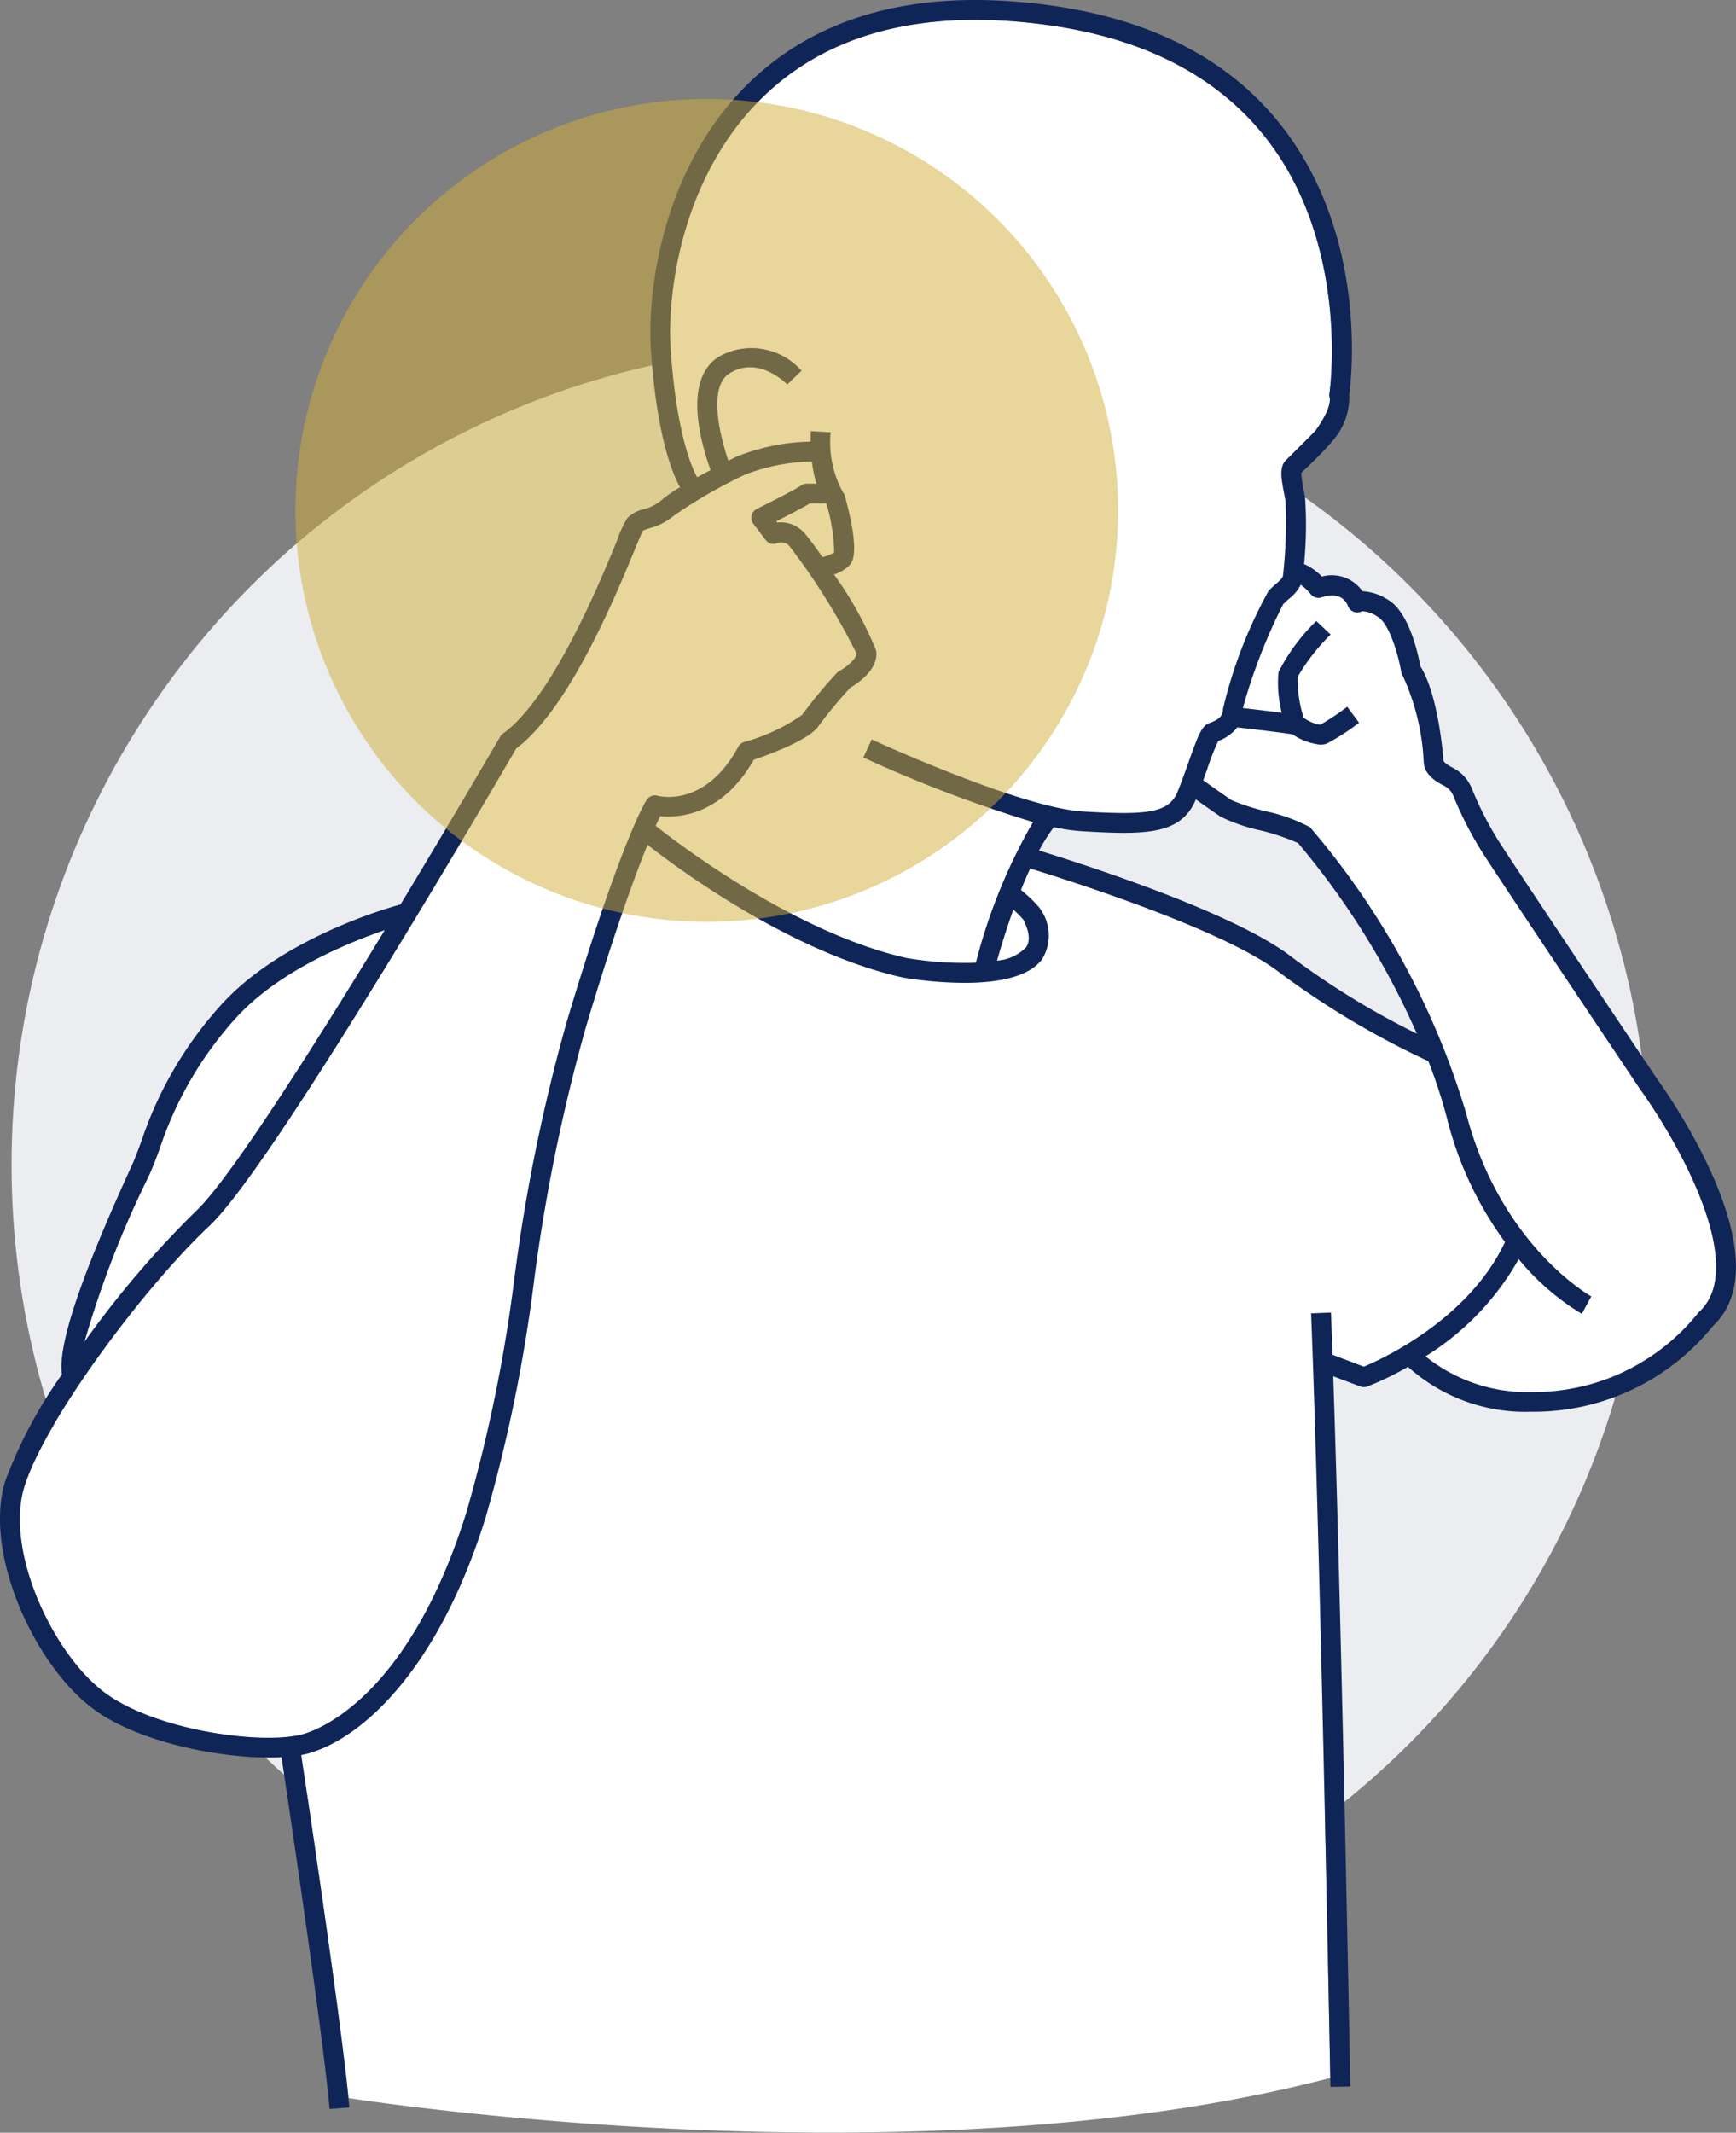
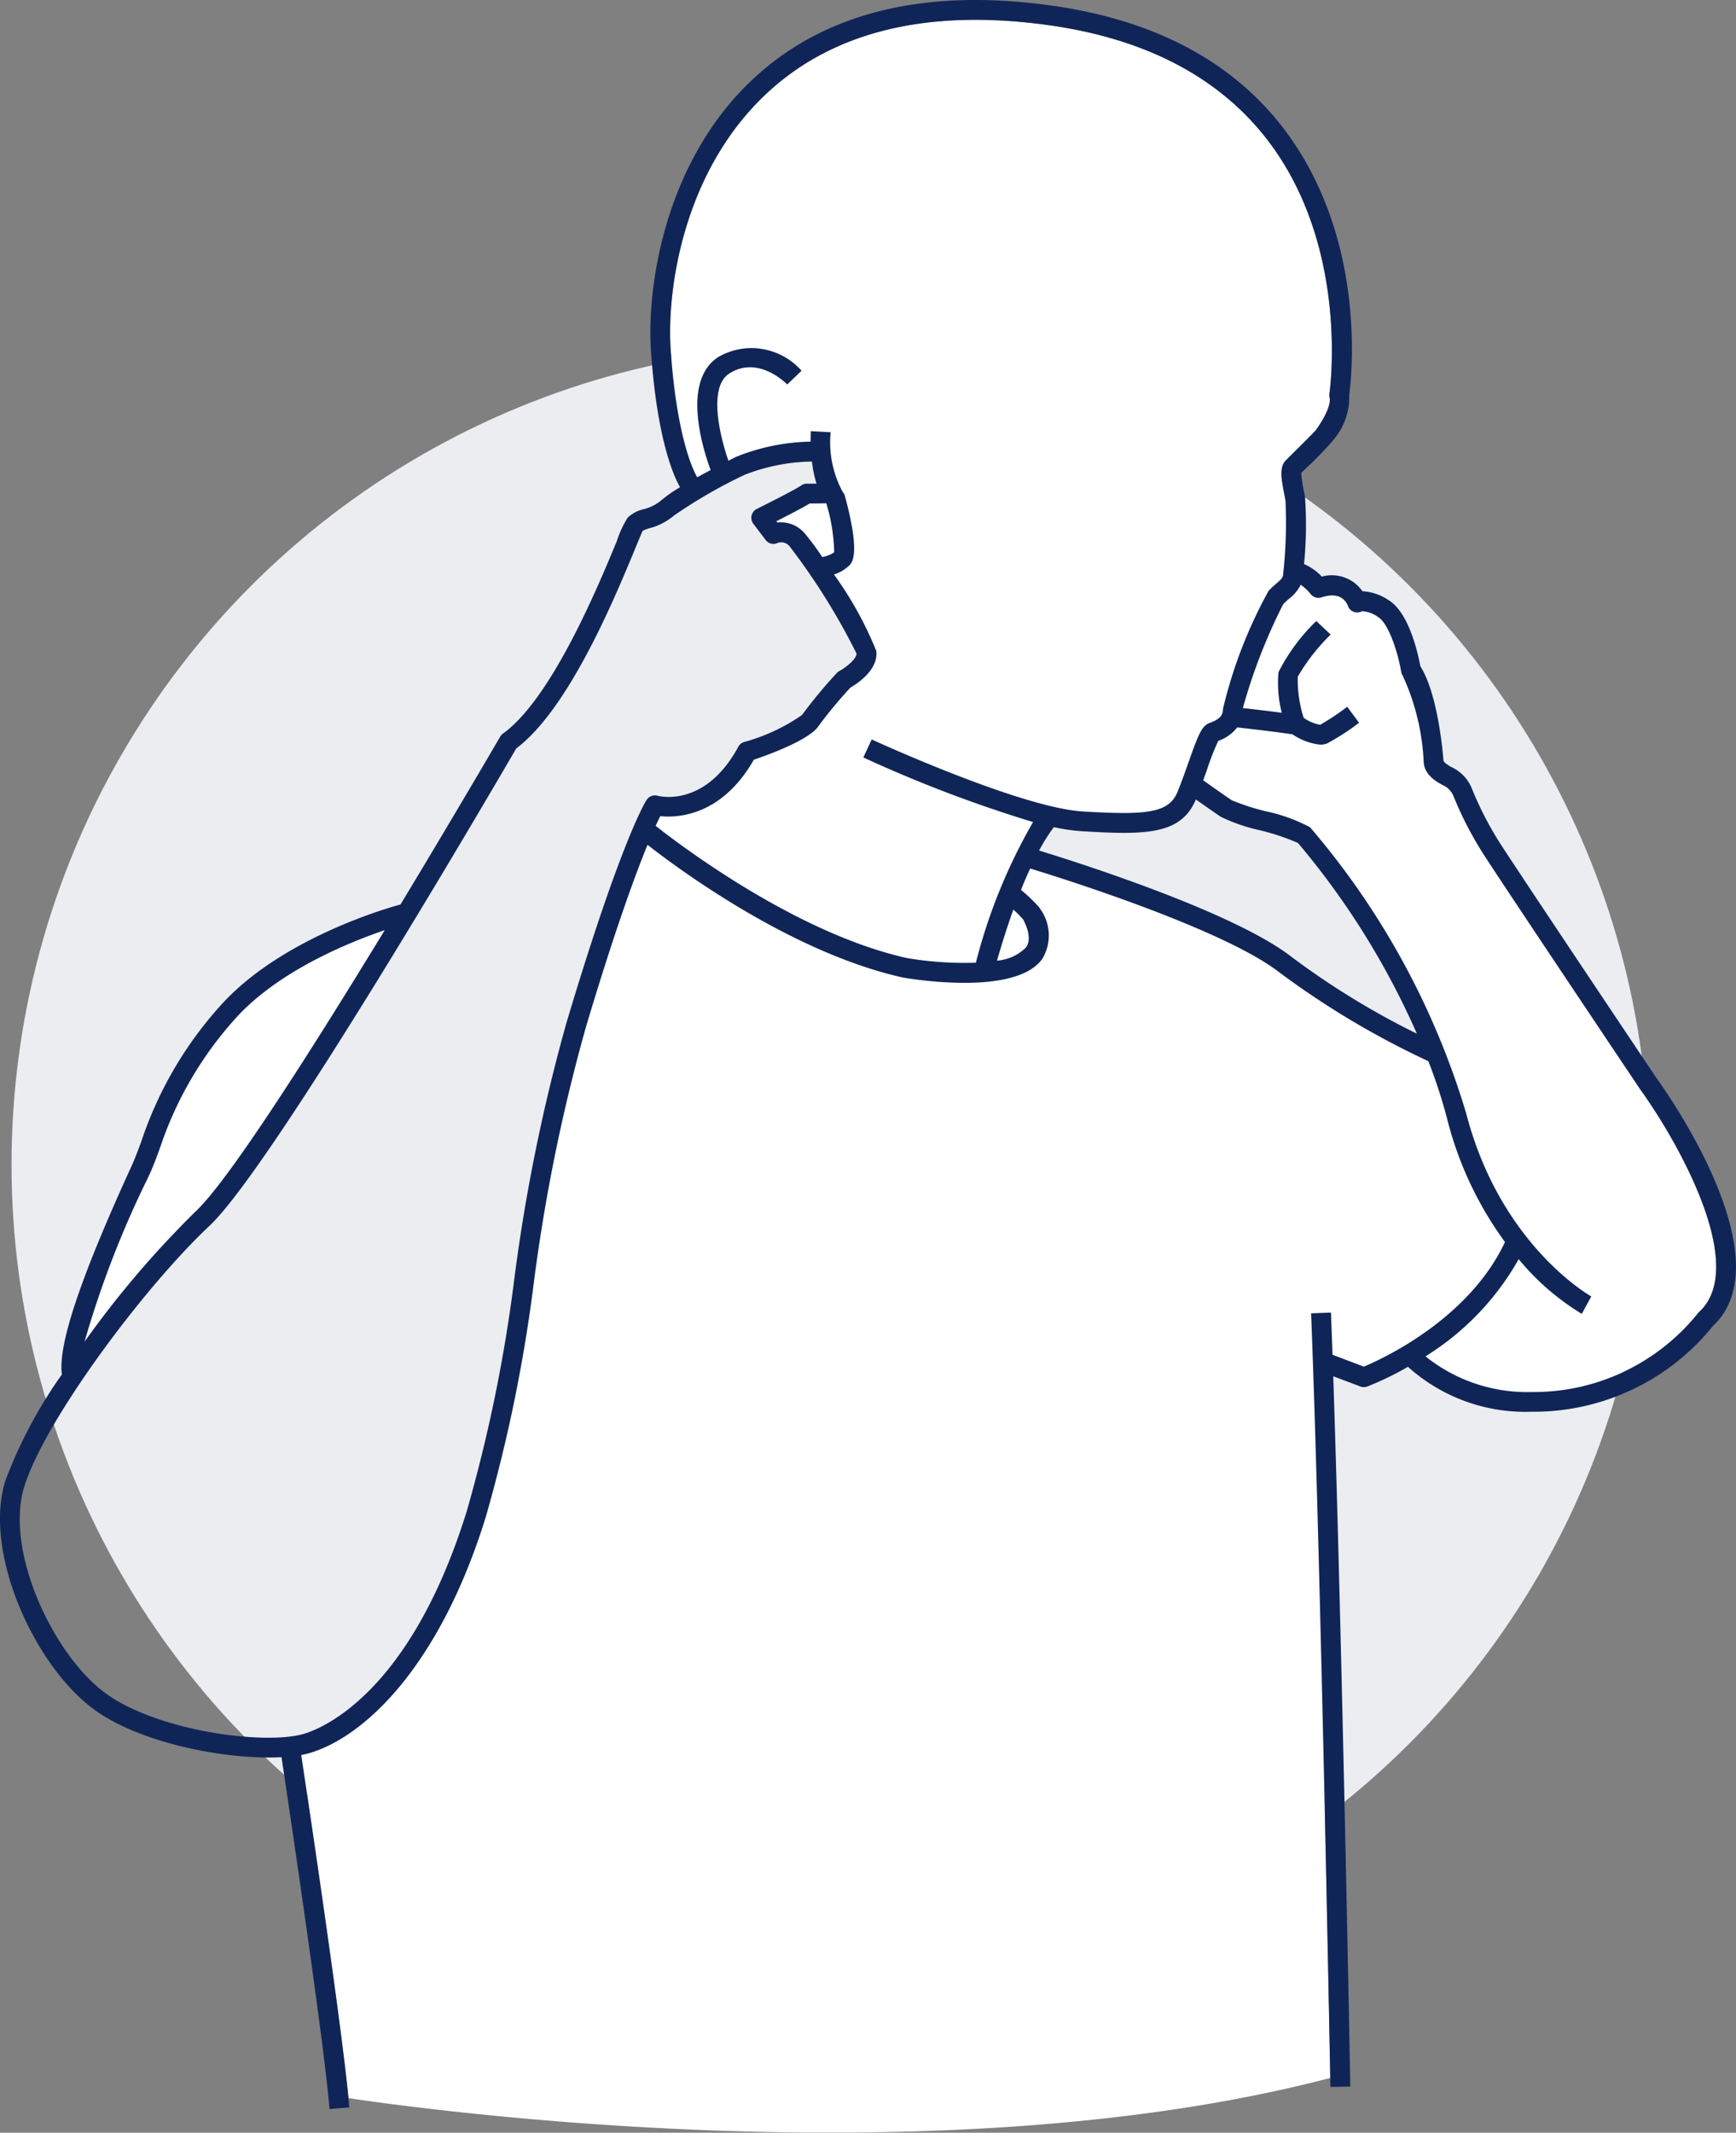
<svg xmlns="http://www.w3.org/2000/svg" width="85" height="104.4" viewBox="0 0 85 104.4">
  <rect x="0" y="0" width="85" height="104.4" fill="#808080" stroke="none" />
  <g id="pressure" transform="translate(0)">
    <circle id="Ellipse_5633" data-name="Ellipse 5633" cx="40.087" cy="40.087" r="40.087" transform="translate(0.565 16.924)" fill="#ebedf0" />
    <g id="Group_178890" data-name="Group 178890" transform="translate(0.967 0.972)">
      <path id="Path_14639" data-name="Path 14639" d="M158.911,101.421c-.294.01-.626.01-.811.009-.371.224-1.119.609-1.634.869l.049.065a1.532,1.532,0,0,1,1.33.521,13.25,13.25,0,0,1,.869,1.169,1.517,1.517,0,0,0,.583-.233A8.936,8.936,0,0,0,158.911,101.421Z" transform="translate(-119.419 -77.753)" fill="#fff" />
      <path id="Path_14640" data-name="Path 14640" d="M111.129,193.111c.026.646.051,1.338.077,2.065l1.532.582c.889-.373,5.137-2.317,6.913-6.1a17.413,17.413,0,0,1-2.843-6.056,25.222,25.222,0,0,0-.91-2.786,41.533,41.533,0,0,1-7.275-4.332c-2.739-2.145-10.725-4.647-12.222-5.1-.158.344-.308.7-.45,1.05a7.154,7.154,0,0,1,.886.848.483.483,0,0,1,.063.092,2.215,2.215,0,0,1,.088,2.444c-.671.925-2.309,1.163-3.814,1.163a19.052,19.052,0,0,1-2.988-.257c-5.468-1.212-11.005-5.317-12.52-6.5-.612,1.492-1.6,4.192-3.005,8.881A87.016,87.016,0,0,0,72.105,191.6a75.642,75.642,0,0,1-2.37,11.552c-2.272,7.3-5.95,10.742-8.635,11.522-.119.035-.25.065-.389.091.328,2.176,1.94,12.96,2.313,16.8,3.765.563,28.93,4.025,48.072-.988-.065-3.446-.51-26.635-.938-37.433Z" transform="translate(-46.928 -129.83)" fill="#fff" />
      <path id="Path_14641" data-name="Path 14641" d="M22.507,201.165c1.643-1.545,5.757-8.029,9.245-13.756-1.757.6-5.223,2-7.311,4.325a17.9,17.9,0,0,0-3.7,6.352c-.17.457-.33.889-.5,1.266l-.1.218a48.417,48.417,0,0,0-3.085,7.985A47.83,47.83,0,0,1,22.507,201.165Z" transform="translate(-13.877 -142.85)" fill="#fff" />
-       <path id="Path_14642" data-name="Path 14642" d="M35.214,109.354c.091.025,2.328.6,3.948-2.4a.487.487,0,0,1,.275-.23,9.18,9.18,0,0,0,2.844-1.325,23.66,23.66,0,0,1,1.7-2.056.491.491,0,0,1,.127-.1c.419-.228.867-.646.839-.862A32.146,32.146,0,0,0,41.7,97.168a.527.527,0,0,0-.6-.193.473.473,0,0,1-.593-.145l-.6-.789a.486.486,0,0,1,.171-.73c.727-.36,1.907-.963,2.175-1.148a.463.463,0,0,1,.282-.086s.21,0,.464,0a6.039,6.039,0,0,1-.225-1.084,9.417,9.417,0,0,0-3.292.649,24.182,24.182,0,0,0-3.467,2,3.027,3.027,0,0,1-1.183.612,2.206,2.206,0,0,0-.341.127c-.065.133-.223.515-.376.885-.971,2.353-3.232,7.83-5.818,9.772-.957,1.646-11.915,20.448-15.014,23.362-3.256,3.062-8.084,9.567-9.077,12.793-.969,3.149,1.445,8.291,4.027,10.136s7.76,2.51,9.655,1.958c.844-.245,5.193-1.923,7.978-10.878A74.859,74.859,0,0,0,28.2,133a87.788,87.788,0,0,1,2.584-12.64c2.659-8.874,3.844-10.727,3.893-10.8a.485.485,0,0,1,.54-.2Z" transform="translate(-3.98 -71.372)" fill="#fff" />
      <path id="Path_14643" data-name="Path 14643" d="M258.534,157.35h.125a10.311,10.311,0,0,0,8.05-3.865.507.507,0,0,1,.049-.053c2.494-2.285-1.235-8.638-2.883-10.893-.079-.117-6.753-10.074-7.741-11.62a17.581,17.581,0,0,1-1.4-2.732.985.985,0,0,0-.47-.519c-.643-.315-.977-.708-.992-1.166a11.348,11.348,0,0,0-1.023-4.212.486.486,0,0,1-.079-.2c-.157-.924-.61-2.363-1.124-2.671a1.411,1.411,0,0,0-.795-.291.486.486,0,0,1-.693-.27c-.064-.171-.352-.723-1.284-.41a.486.486,0,0,1-.538-.162,2.438,2.438,0,0,0-.485-.455,1.991,1.991,0,0,1-.572.686,3.652,3.652,0,0,0-.289.271,27.486,27.486,0,0,0-1.973,5.08c.534.06,1.306.15,1.906.231a5.87,5.87,0,0,1-.16-1.992,9.483,9.483,0,0,1,1.848-2.5l.706.668a9.774,9.774,0,0,0-1.61,2.061,6.106,6.106,0,0,0,.288,2.012,2.014,2.014,0,0,0,.806.345,11.766,11.766,0,0,0,1.326-.883l.58.78a11.361,11.361,0,0,1-1.563,1.013.9.9,0,0,1-.336.061,2.954,2.954,0,0,1-1.349-.5l0,0c-.3-.06-1.536-.213-2.718-.345a2.029,2.029,0,0,1-.926.661,11.415,11.415,0,0,0-.538,1.367c-.063.179-.131.369-.2.561.25.179.979.7,1.4.979a11.144,11.144,0,0,0,1.631.531,8.262,8.262,0,0,1,2.2.79,38.4,38.4,0,0,1,7.643,14c1.675,6.461,6.082,8.942,6.127,8.966l-.465.853a12.169,12.169,0,0,1-3.092-2.682,13.248,13.248,0,0,1-4.564,4.76A7.935,7.935,0,0,0,258.534,157.35Z" transform="translate(-184.533 -90.18)" fill="#fff" />
      <path id="Path_14644" data-name="Path 14644" d="M202.363,185.131c.22-.3.175-.763-.135-1.369-.1-.112-.283-.3-.48-.482-.365,1.01-.643,1.93-.8,2.5A2.215,2.215,0,0,0,202.363,185.131Z" transform="translate(-153.092 -139.724)" fill="#fff" />
      <path id="Path_14645" data-name="Path 14645" d="M150.612,43.272a65.065,65.065,0,0,1-8.309-3.162l.407-.882c.073.033,7.282,3.346,10.349,3.527,3.156.186,4.207.076,4.633-.975.193-.475.373-.985.533-1.436.477-1.346.646-1.778,1.025-1.919.419-.155.661-.318.661-.691a22.749,22.749,0,0,1,2.234-5.78,4.537,4.537,0,0,1,.365-.344c.209-.182.319-.282.34-.405a23.347,23.347,0,0,0,.123-3.652l-.048-.254c-.156-.812-.269-1.4.07-1.738l.2-.2c.287-.283,1.162-1.146,1.273-1.285l.029-.042c.7-1,.663-1.435.635-1.545a.487.487,0,0,1-.009-.192c.011-.069,1.006-7.01-2.924-12.27-2.36-3.159-6.015-5.1-10.862-5.77-5.889-.814-10.521.312-13.769,3.347-4.128,3.856-4.895,9.7-4.7,12.55.308,4.44,1.167,6.023,1.3,6.24q.313-.172.656-.353c-.422-1.15-1.4-4.38.378-5.535a3.269,3.269,0,0,1,4.073.673l-.351.336-.35.337c-.058-.06-1.429-1.447-2.844-.531-1.026.664-.465,3.027-.036,4.265l.352-.181a10.226,10.226,0,0,1,3.674-.755c0-.262.006-.449.009-.513l.97.054a5.1,5.1,0,0,0,.59,2.918.484.484,0,0,1,.108.2c.767,2.82.356,3.252.222,3.394a1.885,1.885,0,0,1-.757.449,17.641,17.641,0,0,1,2.07,3.738c.121.917-.909,1.6-1.265,1.8a21.861,21.861,0,0,0-1.552,1.871c-.433.67-2.356,1.381-3.176,1.659-1.566,2.741-3.708,2.85-4.581,2.763-.058.114-.133.27-.227.474,1.074.85,6.845,5.262,12.31,6.474a16.96,16.96,0,0,0,3.37.227,27.2,27.2,0,0,1,2.8-6.886Z" transform="translate(-100.996 -4.002)" fill="#fff" />
    </g>
    <path id="Path_14646" data-name="Path 14646" d="M4.648,83.715c2.166,1.547,5.921,2.318,8.514,2.318q.324,0,.621-.017c.32,2.127,2.081,13.915,2.352,17.225l.968-.079c-.011-.136-.025-.288-.041-.45-.373-3.845-1.986-14.629-2.313-16.8.14-.026.27-.057.389-.091,2.685-.781,6.363-4.218,8.635-11.522a75.64,75.64,0,0,0,2.37-11.552A87.015,87.015,0,0,1,28.7,50.235c1.405-4.69,2.393-7.389,3.005-8.881,1.515,1.185,7.052,5.29,12.52,6.5a19.051,19.051,0,0,0,2.988.257c1.505,0,3.142-.238,3.814-1.163a2.215,2.215,0,0,0-.088-2.444.481.481,0,0,0-.063-.092,7.153,7.153,0,0,0-.886-.848c.141-.353.292-.707.45-1.05,1.5.457,9.483,2.96,12.222,5.1a41.533,41.533,0,0,0,7.275,4.332,25.223,25.223,0,0,1,.91,2.786A17.413,17.413,0,0,0,73.689,60.8c-1.776,3.787-6.023,5.731-6.913,6.1l-1.532-.582c-.026-.727-.051-1.419-.077-2.065l-.971.038c.428,10.8.873,33.986.938,37.433,0,.263.008.415.008.434l.972-.018c0-.24-.411-22.178-.834-34.769l1.328.5a.485.485,0,0,0,.342,0,14.819,14.819,0,0,0,1.988-.963,8.593,8.593,0,0,0,6.016,2.2h.137a11.277,11.277,0,0,0,8.782-4.2c3.585-3.355-2.52-11.8-2.771-12.142-.067-.1-6.736-10.048-7.718-11.586a16.61,16.61,0,0,1-1.316-2.577,1.954,1.954,0,0,0-.942-1.024c-.332-.163-.438-.3-.449-.344-.009-.133-.235-3.2-1.132-4.622-.113-.615-.554-2.634-1.564-3.24a2.519,2.519,0,0,0-1.266-.431H66.71a1.827,1.827,0,0,0-1.988-.716,2.664,2.664,0,0,0-.872-.615,19.439,19.439,0,0,0,.048-3.275l-.049-.26a6.018,6.018,0,0,1-.135-.929l.134-.132A17.86,17.86,0,0,0,65.235,21.6l.028-.039a3.217,3.217,0,0,0,.8-2.238c.12-.888.859-7.578-3.114-12.9C60.431,3.045,56.557.973,51.439.266c-6.192-.856-11.093.355-14.565,3.6-4.395,4.105-5.213,10.309-5,13.328.309,4.46,1.171,6.225,1.425,6.656a6.561,6.561,0,0,0-.952.667,2.126,2.126,0,0,1-.827.408,1.655,1.655,0,0,0-.792.422,5.022,5.022,0,0,0-.528,1.145c-.869,2.1-3.176,7.7-5.572,9.417a.484.484,0,0,0-.137.151c-.05.086-2.2,3.779-4.881,8.216-.747.2-5.894,1.7-8.8,4.933a18.753,18.753,0,0,0-3.89,6.664c-.171.46-.318.857-.475,1.2l-.1.217c-2.449,5.373-3.51,8.568-3.315,9.992A22.75,22.75,0,0,0,.257,72.5c-1.1,3.565,1.5,9.145,4.391,11.212ZM27.767,49.956A87.787,87.787,0,0,0,25.183,62.6,74.856,74.856,0,0,1,22.846,74c-2.785,8.955-7.134,10.632-7.978,10.878-1.895.551-7.082-.121-9.655-1.958s-5-6.986-4.027-10.136C2.179,69.562,7.007,63.057,10.263,60c3.1-2.915,14.057-21.716,15.014-23.362,2.586-1.942,4.846-7.419,5.818-9.772.153-.37.311-.752.376-.885a2.207,2.207,0,0,1,.341-.127,3.027,3.027,0,0,0,1.183-.612,24.182,24.182,0,0,1,3.467-2,9.416,9.416,0,0,1,3.292-.649,6.037,6.037,0,0,0,.225,1.084c-.253,0-.46,0-.464,0a.463.463,0,0,0-.282.086c-.268.185-1.448.788-2.175,1.148a.486.486,0,0,0-.171.73l.6.789a.473.473,0,0,0,.593.145.527.527,0,0,1,.6.193,32.144,32.144,0,0,1,3.255,5.218c.028.216-.42.634-.839.862a.49.49,0,0,0-.127.1A23.651,23.651,0,0,0,39.269,35a9.18,9.18,0,0,1-2.844,1.325.486.486,0,0,0-.275.23c-1.62,2.992-3.857,2.42-3.948,2.4a.485.485,0,0,0-.54.2c-.049.075-1.235,1.928-3.893,10.8ZM7.327,57.475c.172-.377.332-.809.5-1.266a17.9,17.9,0,0,1,3.7-6.352c2.088-2.323,5.554-3.726,7.311-4.325-3.489,5.727-7.6,12.211-9.245,13.756a47.83,47.83,0,0,0-5.454,6.39,48.415,48.415,0,0,1,3.085-7.985ZM39.393,26.1a1.532,1.532,0,0,0-1.33-.521l-.049-.065c.515-.26,1.262-.645,1.634-.869.186,0,.517,0,.811-.009a8.935,8.935,0,0,1,.386,2.4,1.517,1.517,0,0,1-.583.233,13.251,13.251,0,0,0-.869-1.169Zm5.019,20.8c-5.465-1.212-11.236-5.624-12.31-6.474.093-.2.169-.36.227-.474.873.088,3.015-.021,4.581-2.763.82-.278,2.742-.989,3.176-1.659a21.857,21.857,0,0,1,1.552-1.871c.356-.206,1.386-.885,1.265-1.8a17.642,17.642,0,0,0-2.07-3.738,1.885,1.885,0,0,0,.757-.449c.135-.142.545-.574-.222-3.394a.484.484,0,0,0-.108-.2,5.1,5.1,0,0,1-.59-2.918l-.97-.054c0,.064-.012.251-.009.513a10.227,10.227,0,0,0-3.674.755l-.352.181c-.429-1.238-.99-3.6.036-4.265,1.414-.916,2.786.471,2.844.531l.35-.337.351-.336a3.269,3.269,0,0,0-4.073-.673c-1.782,1.155-.8,4.385-.379,5.535q-.343.182-.656.353c-.131-.218-.99-1.8-1.3-6.24-.2-2.847.57-8.694,4.7-12.55,3.248-3.034,7.88-4.16,13.769-3.347,4.847.67,8.5,2.611,10.862,5.77,3.93,5.261,2.935,12.2,2.924,12.27a.486.486,0,0,0,.009.192c.028.11.064.547-.635,1.545l-.029.042c-.111.14-.985,1-1.273,1.285l-.2.2c-.339.339-.226.926-.07,1.738l.048.254a23.344,23.344,0,0,1-.123,3.652c-.021.123-.131.224-.34.405a4.536,4.536,0,0,0-.365.344,22.749,22.749,0,0,0-2.234,5.78c0,.373-.242.536-.661.691-.38.141-.549.574-1.025,1.919-.16.45-.34.96-.533,1.436-.426,1.051-1.477,1.161-4.633.975-3.066-.18-10.276-3.493-10.349-3.527l-.407.882a65.067,65.067,0,0,0,8.309,3.162,27.2,27.2,0,0,0-2.8,6.886,16.962,16.962,0,0,1-3.37-.227Zm7.186-6.41a9.4,9.4,0,0,0,1.375.2c.764.045,1.448.08,2.056.08,1.837,0,2.977-.319,3.524-1.637.333.237.869.616,1.22.85a8.529,8.529,0,0,0,1.906.658,11.074,11.074,0,0,1,1.875.625A38.435,38.435,0,0,1,69.374,50.6a38.789,38.789,0,0,1-6.114-3.742c-2.823-2.211-10.51-4.649-12.383-5.222a8.8,8.8,0,0,1,.72-1.142ZM50.1,45.01c.309.605.354,1.066.135,1.369a2.215,2.215,0,0,1-1.419.645c.161-.566.439-1.486.8-2.5.2.178.38.37.48.482ZM74.357,61.633a12.169,12.169,0,0,0,3.092,2.682l.465-.853c-.044-.024-4.451-2.5-6.127-8.966a38.405,38.405,0,0,0-7.643-14,8.263,8.263,0,0,0-2.2-.79,11.146,11.146,0,0,1-1.631-.531c-.422-.281-1.151-.8-1.4-.979.07-.192.137-.382.2-.561a11.417,11.417,0,0,1,.538-1.367,2.029,2.029,0,0,0,.926-.661c1.182.133,2.418.286,2.718.345l0,0a2.954,2.954,0,0,0,1.349.5.9.9,0,0,0,.336-.061,11.36,11.36,0,0,0,1.563-1.013l-.58-.78a11.765,11.765,0,0,1-1.326.883,2.014,2.014,0,0,1-.806-.345,6.106,6.106,0,0,1-.289-2.012,9.775,9.775,0,0,1,1.61-2.061L64.45,30.4A9.482,9.482,0,0,0,62.6,32.9a5.871,5.871,0,0,0,.16,1.992c-.6-.08-1.371-.17-1.906-.231a27.483,27.483,0,0,1,1.973-5.08,3.664,3.664,0,0,1,.289-.271,1.992,1.992,0,0,0,.572-.686,2.438,2.438,0,0,1,.485.455.486.486,0,0,0,.538.162c.932-.312,1.22.24,1.284.41a.486.486,0,0,0,.693.27,1.411,1.411,0,0,1,.795.291c.514.309.967,1.748,1.124,2.671a.486.486,0,0,0,.079.2,11.348,11.348,0,0,1,1.023,4.212c.015.459.349.851.992,1.166a.985.985,0,0,1,.47.519,17.583,17.583,0,0,0,1.4,2.732c.987,1.547,7.662,11.5,7.741,11.62,1.648,2.255,5.377,8.608,2.883,10.893a.505.505,0,0,0-.049.053,10.312,10.312,0,0,1-8.05,3.865h-.125a7.934,7.934,0,0,1-5.174-1.748,13.248,13.248,0,0,0,4.564-4.76Z" transform="translate(0)" fill="#102557" />
-     <circle id="Ellipse_5634" data-name="Ellipse 5634" cx="20.141" cy="20.141" r="20.141" transform="translate(14.463 4.844)" fill="#d3af37" opacity="0.5" />
  </g>
</svg>